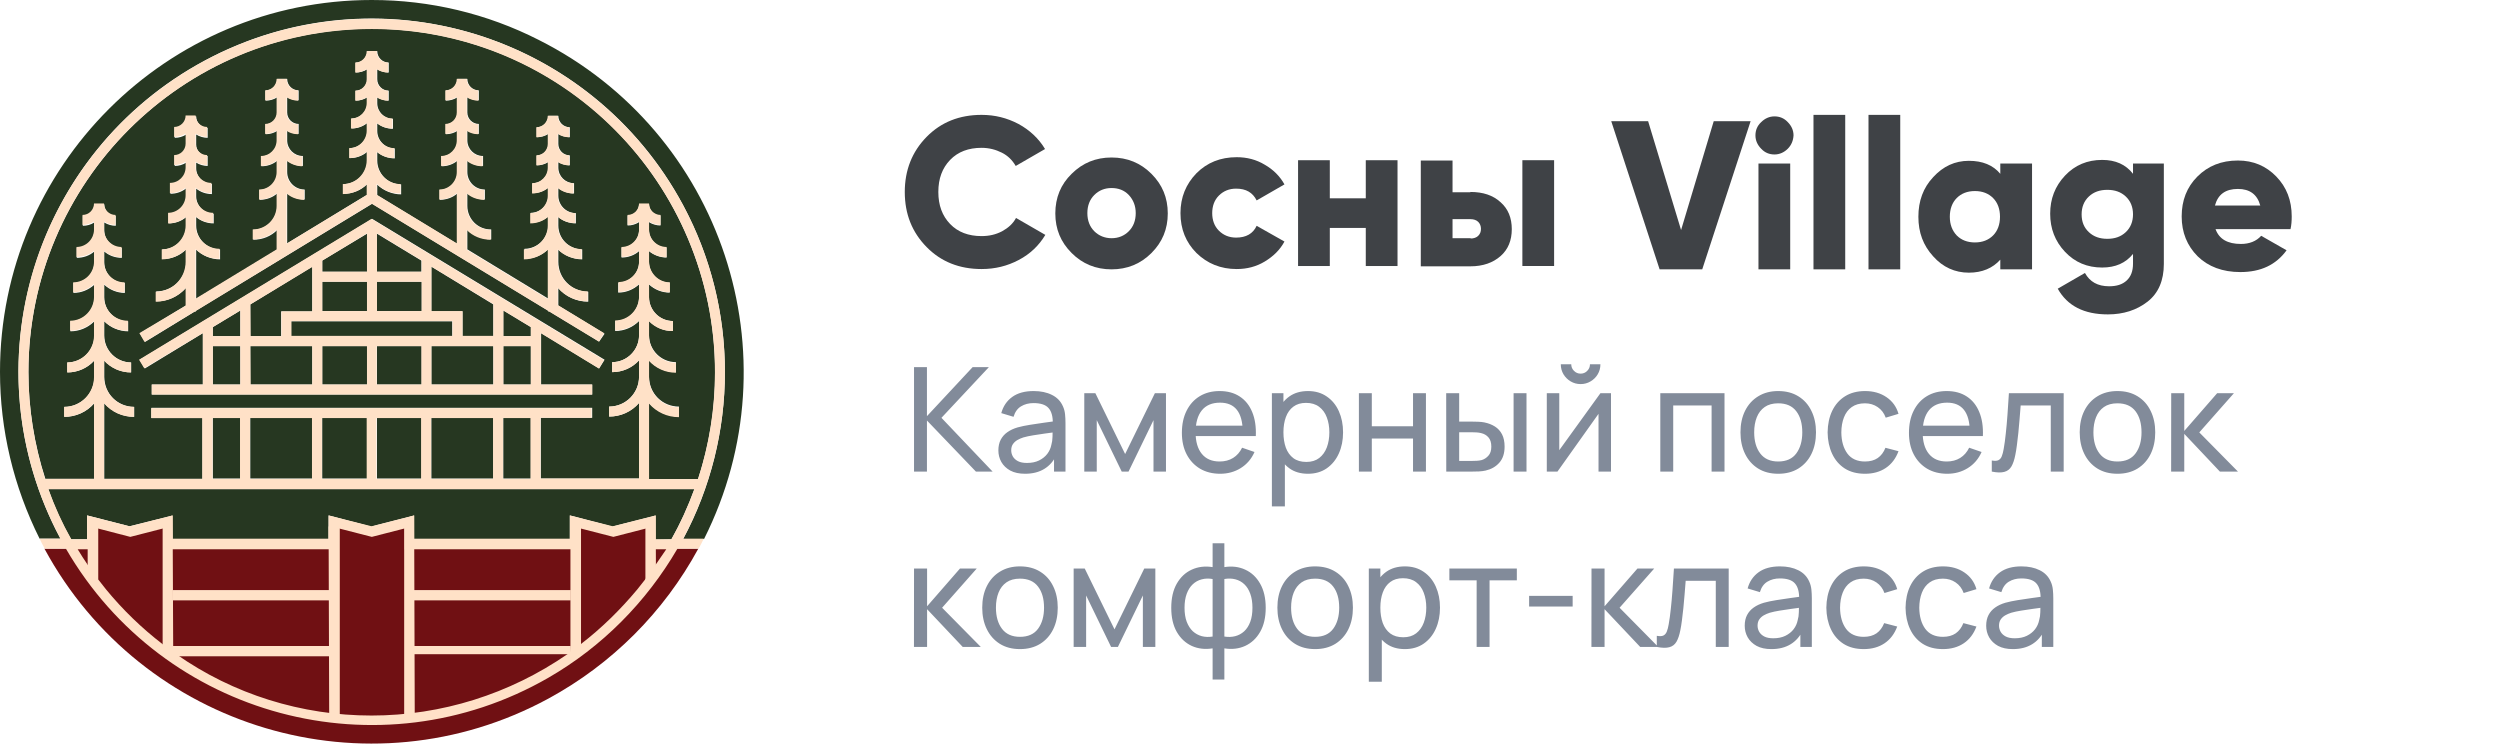
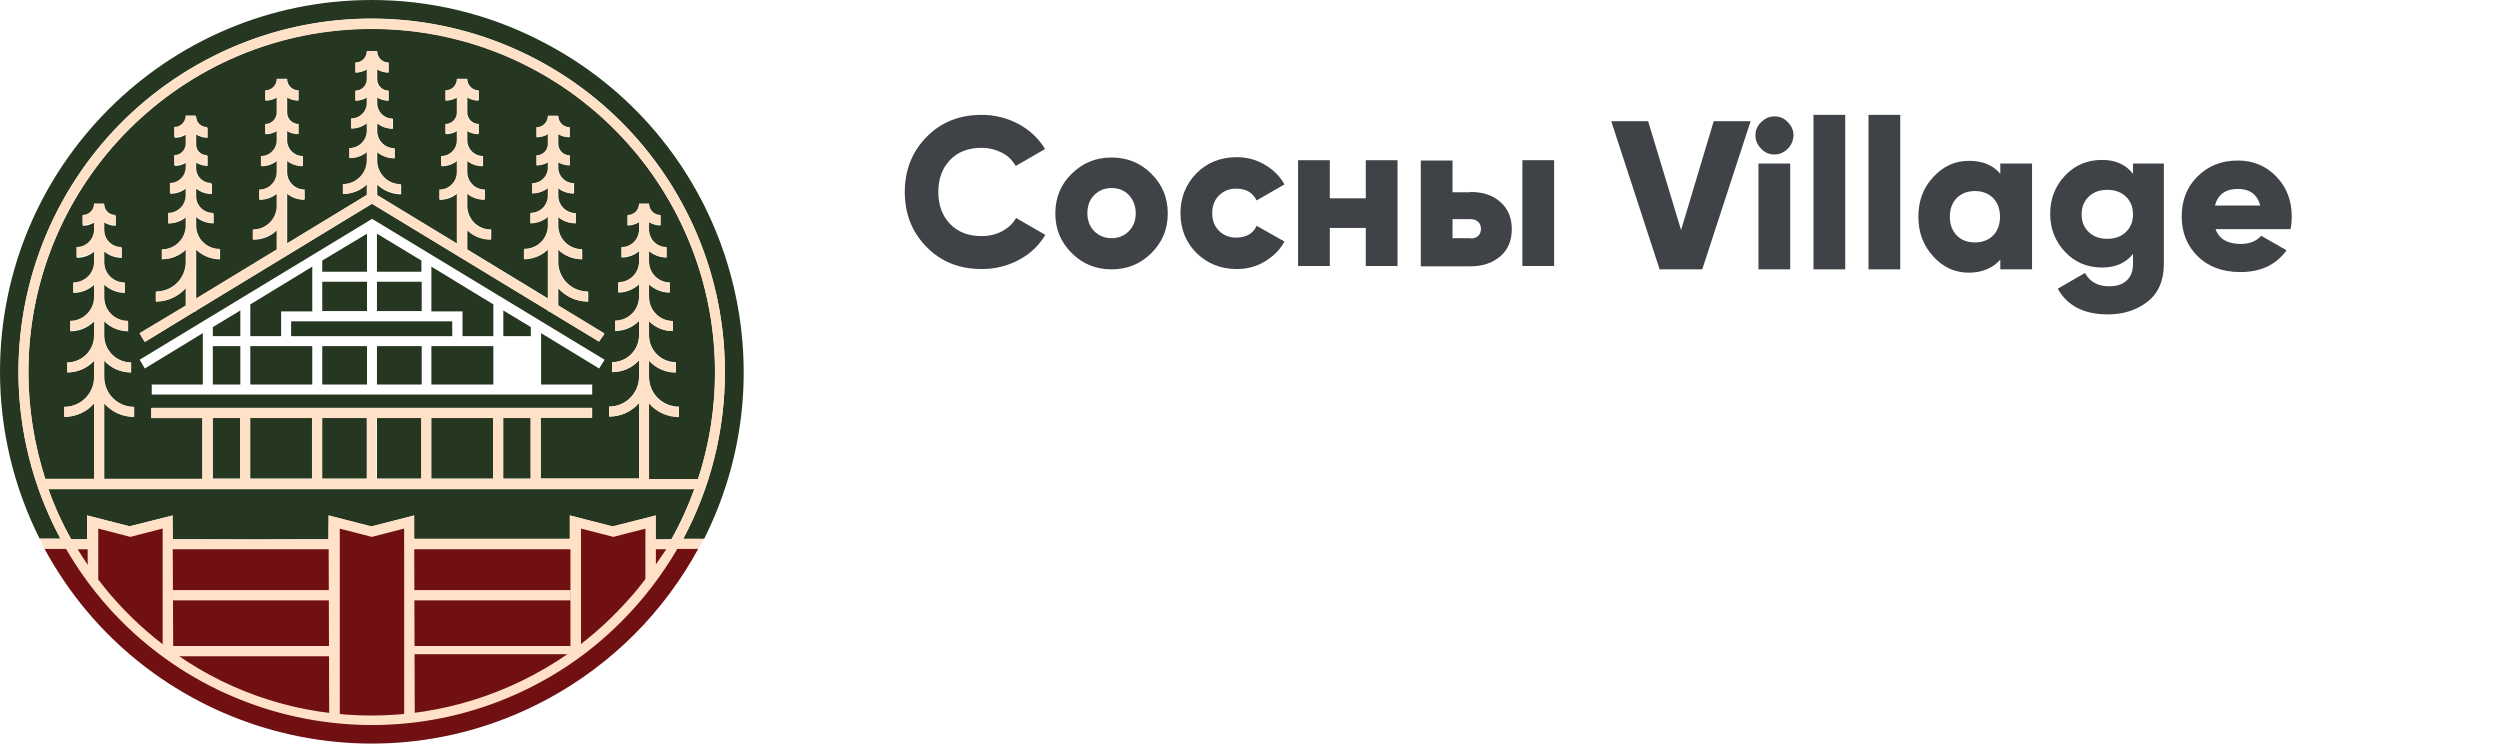
<svg xmlns="http://www.w3.org/2000/svg" width="827" height="246" viewBox="0 0 827 246" fill="none">
  <path d="M142.7 114.5V127.2H163.2V114.5H153H142.7Z" fill="#263721" />
  <path d="M139.5 114.5H124.7V127.2H139.5V114.5Z" fill="#263721" />
  <path d="M139.5 138.2H124.7V158.3H139.5V138.2Z" fill="#263721" />
  <path d="M23.5 178.4H28.8V170.5L42.8 174.1L56.9 170.6L57 178.4H68.6L83.9 178.5L96.9 178.4H108.7V170.5L122.7 174.2L136.8 170.6V178.5L148.5 178.4H162.9H176.8H188.5V170.5L202.5 174.2L216.7 170.6V178.5L222.1 178.4C225.1 173.1 227.6 167.6 229.7 161.8H16C18 167.6 20.5 173.1 23.5 178.4Z" fill="#263721" />
  <path d="M175.6 108.2L166.5 102.7V111.2H175.6V108.2Z" fill="#263721" />
  <path d="M153 111.2H163.2V100.7L142.7 88.2V103H153V111.2Z" fill="#263721" />
  <path d="M121.4 114.5H106.6V127.2H121.4V114.5Z" fill="#263721" />
-   <path d="M175.6 114.5H166.5V127.2H175.6V114.5Z" fill="#263721" />
+   <path d="M175.6 114.5H166.5V127.2V114.5Z" fill="#263721" />
  <path d="M175.6 138.2H166.5V158.3H175.6V138.2Z" fill="#263721" />
  <path d="M121.4 93.2H106.6V102.9H121.4V93.2Z" fill="#263721" />
  <path d="M79.5 138.2H70.4V158.3H79.5V138.2Z" fill="#263721" />
  <path d="M103.3 138.2H82.8V158.3H103.3V138.2Z" fill="#263721" />
  <path d="M139.5 93.2H124.7V102.9H139.5V93.2Z" fill="#263721" />
  <path d="M121.4 138.2H106.6V158.3H121.4V138.2Z" fill="#263721" />
  <path d="M82.8 114.5V127.2H103.3V114.5H93H82.8Z" fill="#263721" />
  <path d="M139.4 86.2L124.7 77.3V89.9H139.4V86.2Z" fill="#263721" />
  <path d="M79.5 114.5H70.4V127.2H79.5V114.5Z" fill="#263721" />
  <path d="M149.6 106.3H96.3V111.2H149.6V106.3Z" fill="#263721" />
  <path d="M123 9.5C60.3 9.5 9.5 60.3 9.4 123C9.4 135 11.3 146.9 15 158.4H31.2V133.4C28.7 136.3 25.1 137.9 21.3 137.9V134.6C26.8 134.6 31.2 130.1 31.2 124.7V119.3C28.9 121.8 25.7 123.2 22.3 123.2V119.9C27.2 119.9 31.2 115.9 31.2 111V106.3C29.1 108.4 26.3 109.6 23.3 109.6V106.3C27.6 106.3 31.2 102.8 31.2 98.4V94.2C29.3 95.9 26.9 96.9 24.3 96.9V93.6C28.1 93.6 31.2 90.5 31.2 86.8V83.2C29.6 84.6 27.5 85.3 25.4 85.3V82C28.6 82 31.2 79.4 31.2 76.2V73.6C30.1 74.3 28.8 74.7 27.4 74.7V71.4C29.5 71.4 31.2 69.7 31.2 67.6H34.5C34.5 69.7 36.2 71.4 38.3 71.4V74.7C37 74.7 35.6 74.3 34.5 73.6V76.2C34.5 79.4 37.1 82 40.3 82V85.3C38.2 85.3 36.1 84.6 34.5 83.2V86.8C34.5 90.6 37.6 93.6 41.3 93.6V96.9C38.8 96.9 36.3 95.9 34.5 94.2V98.4C34.5 102.7 38 106.3 42.4 106.3V109.6C39.5 109.6 36.6 108.4 34.5 106.3V111C34.5 115.9 38.5 119.9 43.4 119.9V123.2C40 123.2 36.8 121.8 34.5 119.3V124.7C34.5 130.2 38.9 134.6 44.4 134.6V137.9C40.6 137.9 37 136.3 34.5 133.4V158.4H67V138.3H50.1V134.9H195.9V138.2H178.9V158.3H211.4V133.3C208.9 136.2 205.3 137.8 201.5 137.8V134.5C207 134.5 211.4 130 211.4 124.6V119.2C209.1 121.7 205.9 123.1 202.5 123.1V119.8C207.4 119.8 211.4 115.8 211.4 110.9V106.2C209.3 108.3 206.5 109.5 203.5 109.5V106.2C207.8 106.2 211.4 102.7 211.4 98.3V94.1C209.5 95.8 207.1 96.8 204.5 96.8V93.5C208.3 93.5 211.4 90.4 211.4 86.7V83.1C209.8 84.5 207.7 85.2 205.6 85.2V81.9C208.8 81.9 211.4 79.3 211.4 76.1V73.5C210.3 74.2 209 74.6 207.6 74.6V71.3C209.7 71.3 211.4 69.6 211.4 67.5H214.7C214.7 69.6 216.4 71.3 218.5 71.3V74.6C217.2 74.6 215.8 74.2 214.7 73.5V76.1C214.7 79.3 217.3 81.9 220.5 81.9V85.2C218.4 85.2 216.3 84.4 214.7 83.1V86.7C214.7 90.5 217.8 93.5 221.5 93.5V96.8C219 96.8 216.5 95.8 214.7 94.1V98.3C214.7 102.6 218.2 106.2 222.6 106.2V109.5C219.6 109.5 216.8 108.3 214.7 106.2V110.9C214.7 115.8 218.7 119.8 223.6 119.8V123.1C220.2 123.1 217 121.7 214.7 119.2V124.6C214.7 130.1 219.1 134.5 224.6 134.5V137.8C220.8 137.8 217.2 136.1 214.7 133.3V158.5H230.9C250.4 98.9 217.9 34.6 158.3 15.1C146.9 11.4 135 9.5 123 9.5ZM198.2 121.9L179 110.2V127.2H195.9V130.5H50.2V127.2H67.1V110.2L47.9 121.9L46.2 119L123.1 72.4L200 119L198.2 121.9ZM198.2 113L181.7 103H181.4V102.8L123.1 67.4L64.8 102.8V103H64.5L48 113.1L46.3 110.3L61.6 101V95.2C59.1 98 55.5 99.7 51.7 99.7V96.4C57.2 96.4 61.6 92 61.6 86.5V82.5C59.5 84.6 56.7 85.7 53.7 85.7V82.5C58 82.5 61.6 79 61.6 74.6V71.8C60 73.2 57.9 73.9 55.8 73.9V70.6C59 70.6 61.6 68 61.6 64.8V62.3C60.1 63.5 58.3 64.1 56.4 64.1V60.8C59.3 60.8 61.6 58.5 61.6 55.6V53.8C60.5 54.5 59.2 54.9 57.8 54.9V51.6C59.9 51.6 61.6 49.9 61.6 47.8V44.5C60.5 45.2 59.2 45.6 57.8 45.6V42.3C59.9 42.3 61.6 40.6 61.6 38.5H64.9C64.9 40.6 66.6 42.3 68.7 42.3V45.6C67.4 45.6 66 45.2 64.9 44.5V47.8C64.9 49.9 66.6 51.6 68.7 51.6V54.9C67.4 54.9 66 54.5 64.9 53.8V55.6C64.9 58.5 67.2 60.8 70.1 60.8V64.2C68.2 64.2 66.4 63.6 64.9 62.4V64.9C64.9 68.1 67.5 70.7 70.7 70.7V73.9C68.6 73.9 66.5 73.2 64.9 71.8V74.6C64.9 78.9 68.4 82.5 72.8 82.5V85.8C69.9 85.8 67 84.6 64.9 82.6V98.9L91.7 82.6V76.1C89.6 78.2 86.8 79.3 83.8 79.3V76C88.1 76 91.7 72.5 91.7 68.1V64C90.1 65.4 88 66.1 85.9 66.1V62.8C89.1 62.8 91.7 60.2 91.7 57V53.2C90.2 54.4 88.4 55 86.5 55V51.7C89.4 51.7 91.7 49.4 91.7 46.5V43.3C90.6 44 89.3 44.4 87.9 44.4V41.1C90 41.1 91.7 39.4 91.7 37.3V32.2C90.6 32.9 89.3 33.3 87.9 33.3V29.9C90 29.9 91.7 28.2 91.7 26.1H95C95 28.2 96.7 29.9 98.8 29.9V33.2C97.5 33.2 96.1 32.8 95 32.1V37.2C95 39.3 96.7 41 98.8 41V44.3C97.5 44.3 96.1 43.9 95 43.2V46.4C95 49.3 97.3 51.6 100.2 51.6V54.9C98.3 54.9 96.5 54.3 95 53.1V56.9C95 60.1 97.6 62.7 100.8 62.7V66C98.7 66 96.6 65.3 95 63.9V80.5L121.5 64.4V60.9C119.4 63 116.6 64.1 113.6 64.1V60.9C117.9 60.9 121.5 57.4 121.5 53V50.2C119.9 51.6 117.8 52.3 115.7 52.3V49C118.9 49 121.5 46.4 121.5 43.2V40.7C120 41.9 118.2 42.5 116.3 42.5V39.2C119.2 39.2 121.5 36.9 121.5 34.1V32.2C120.4 32.9 119.1 33.3 117.7 33.3V30C119.8 30 121.5 28.3 121.5 26.2V22.9C120.4 23.6 119.1 24 117.7 24V20.7C119.8 20.7 121.5 19 121.5 16.9H124.8C124.8 19 126.5 20.7 128.6 20.7V24C127.3 24 125.9 23.6 124.8 22.9V26.2C124.8 28.3 126.5 30 128.6 30V33.3C127.3 33.3 125.9 32.9 124.8 32.2V34.1C124.8 37 127.1 39.3 130 39.3V42.6C128.1 42.6 126.3 42 124.8 40.8V43.3C124.8 46.5 127.4 49.1 130.6 49.1V52.4C128.5 52.4 126.4 51.7 124.8 50.3V53.1C124.8 57.4 128.3 61 132.7 61V64.3C129.8 64.3 126.9 63.1 124.8 61.1V64.6L151.3 80.7V64C149.7 65.4 147.6 66.1 145.5 66.1V62.8C148.7 62.8 151.3 60.2 151.3 57V53.2C149.8 54.4 148 55 146.1 55V51.7C149 51.7 151.3 49.4 151.3 46.5V43.3C150.2 44 148.9 44.4 147.5 44.4V41.1C149.6 41.1 151.3 39.4 151.3 37.3V32.2C150.2 32.9 148.9 33.3 147.5 33.3V29.9C149.6 29.9 151.3 28.2 151.3 26.1H154.6C154.6 28.2 156.3 29.9 158.4 29.9V33.2C157.1 33.2 155.7 32.8 154.6 32.1V37.2C154.6 39.3 156.3 41 158.4 41V44.3C157.1 44.3 155.7 43.9 154.6 43.2V46.4C154.6 49.3 156.9 51.6 159.8 51.6V54.9C157.9 54.9 156.1 54.3 154.6 53.1V56.9C154.6 60.1 157.2 62.7 160.4 62.7V66C158.3 66 156.2 65.3 154.6 63.9V68.1C154.6 72.4 158.1 76 162.5 75.9V79.2C159.6 79.2 156.7 78 154.6 76V82.5L181.4 98.8V82.4C179.3 84.5 176.5 85.6 173.5 85.6V82.3C177.8 82.3 181.4 78.8 181.4 74.4V71.6C179.8 73 177.7 73.7 175.6 73.7V70.4C178.8 70.4 181.4 67.8 181.4 64.6V62.1C179.9 63.3 178.1 63.9 176.2 63.9V60.6C179.1 60.6 181.4 58.3 181.4 55.4V53.6C180.3 54.3 179 54.7 177.6 54.7V51.4C179.7 51.4 181.4 49.7 181.4 47.6V44.3C180.3 45 179 45.4 177.6 45.4V42.1C179.7 42.1 181.4 40.4 181.4 38.3H184.7C184.7 40.4 186.4 42.1 188.5 42.1V45.4C187.2 45.4 185.8 45 184.7 44.3V47.6C184.7 49.7 186.4 51.4 188.5 51.4V54.7C187.2 54.7 185.8 54.3 184.7 53.6V55.4C184.7 58.3 187 60.6 189.9 60.6V64C188 64 186.2 63.4 184.7 62.2V64.7C184.7 67.9 187.3 70.5 190.5 70.5V73.9C188.4 73.9 186.3 73.2 184.7 71.8V74.6C184.7 78.9 188.2 82.5 192.6 82.5V85.8C189.7 85.8 186.8 84.6 184.7 82.6V86.6C184.7 92.1 189.1 96.5 194.6 96.5V99.8C190.8 99.8 187.2 98.2 184.7 95.3V101.1L200 110.4L198.2 113Z" fill="#263721" />
  <path d="M163.2 138.2H142.7V158.3H163.2V138.2Z" fill="#263721" />
  <path d="M70.4 111.2H79.5V102.7L70.4 108.2V111.2Z" fill="#263721" />
  <path d="M123 0C55.1 0 0 55.1 0 123C0 142.2 4.5 161 13.1 178.2H20C-10.5 121.3 10.9 50.5 67.8 20C124.7 -10.5 195.5 11 226 67.9C235.1 84.9 239.8 103.8 239.8 123.1C239.8 142.4 235.1 161.3 226 178.3H232.9C263.4 117.6 238.9 43.7 178.2 13.2C161.1 4.5 142.2 0 123 0Z" fill="#263721" />
  <path d="M93 103H103.3V88.2L82.8 100.7V111.2H93V103Z" fill="#263721" />
  <path d="M224.1 181.5L215.2 179.5L214 173.7L203.1 175.8L191.3 173.6L190.8 181.5L134.8 181.6L134.3 174.4L111.1 174.1V181.3L56 179.9L55.5 173.3L44.5 175.5L31.4 174L32.4 181.6L21.8 181.5H14.7C47 241.2 121.7 263.5 181.4 231.1C202.4 219.7 219.6 202.5 231 181.5H224.1Z" fill="#701013" />
  <path d="M121.4 77.3L106.6 86.2V89.9H121.4V77.3Z" fill="#263721" />
  <path d="M46.1 110.2L47.8 113.1L64.3 103.1H64.7V102.9L123 67.4L181.3 102.8V103H181.6L198.1 113L199.8 110.2L184.5 100.9V95.2C187 98.1 190.6 99.7 194.4 99.7V96.4C188.9 96.4 184.5 92 184.5 86.5V82.5C186.6 84.6 189.4 85.7 192.4 85.7V82.4C188.1 82.4 184.5 78.9 184.5 74.5V71.7C186.1 73.1 188.2 73.8 190.3 73.8V70.5C187.1 70.5 184.5 67.9 184.5 64.7V62.2C186 63.4 187.8 64 189.7 64V60.6C186.8 60.6 184.5 58.3 184.5 55.4V53.6C185.6 54.3 186.9 54.7 188.3 54.7V51.4C186.2 51.4 184.5 49.7 184.5 47.6V44.3C185.6 45 186.9 45.4 188.3 45.4V42.1C186.2 42.1 184.5 40.4 184.5 38.3H181.2C181.2 40.4 179.5 42.1 177.4 42.1V45.4C178.7 45.4 180.1 45 181.2 44.3V47.6C181.2 49.7 179.5 51.4 177.4 51.4V54.7C178.7 54.7 180.1 54.3 181.2 53.6V55.4C181.2 58.3 178.9 60.6 176 60.6V64C177.9 64 179.7 63.4 181.2 62.2V64.7C181.2 67.9 178.6 70.5 175.4 70.5V73.9C177.5 73.9 179.6 73.2 181.2 71.8V74.6C181.2 78.9 177.7 82.5 173.3 82.5V85.8C176.3 85.8 179.1 84.6 181.2 82.6V98.9L154.4 82.6V76.1C156.5 78.2 159.3 79.3 162.3 79.3V76C158 76 154.4 72.5 154.4 68.1V64C156 65.4 158.1 66.1 160.2 66.1V62.8C157 62.8 154.4 60.2 154.4 57V53.2C155.9 54.4 157.7 55 159.6 55V51.7C156.7 51.7 154.4 49.4 154.4 46.5V43.3C155.5 44 156.8 44.4 158.2 44.4V41.1C156.1 41.1 154.4 39.4 154.4 37.3V32.2C155.5 32.9 156.8 33.3 158.2 33.3V29.9C156.1 29.9 154.4 28.2 154.4 26.1H151.1C151.1 28.2 149.4 29.9 147.3 29.9V33.2C148.6 33.2 150 32.8 151.1 32.1V37.2C151.1 39.3 149.4 41 147.3 41V44.3C148.6 44.3 149.9 43.9 151.1 43.2V46.4C151.1 49.3 148.8 51.6 145.9 51.6V54.9C147.8 54.9 149.6 54.3 151.1 53.1V56.9C151.1 60.1 148.5 62.7 145.3 62.7V66C147.4 66 149.5 65.3 151.1 63.9V80.5L124.6 64.4V60.8C126.7 62.9 129.5 64.1 132.5 64V60.9C128.2 60.9 124.6 57.4 124.6 53V50.2C126.2 51.6 128.3 52.3 130.4 52.3V49C127.2 49 124.6 46.4 124.6 43.2V40.7C126.1 41.9 127.9 42.5 129.8 42.5V39.2C126.9 39.2 124.6 36.9 124.6 34V32.2C125.7 32.9 127 33.3 128.4 33.3V30C126.3 30 124.6 28.3 124.6 26.2V22.9C125.7 23.6 127 24 128.4 24V20.7C126.3 20.7 124.6 19 124.6 16.9H121.3C121.3 19 119.6 20.7 117.5 20.7V24C118.8 24 120.2 23.6 121.3 22.9V26.2C121.3 28.3 119.6 30 117.5 30V33.3C118.8 33.3 120.2 32.9 121.3 32.2V34C121.3 36.9 119 39.2 116.1 39.2V42.5C118 42.5 119.8 41.9 121.3 40.7V43.2C121.3 46.4 118.7 49 115.5 49V52.3C117.6 52.3 119.7 51.6 121.3 50.2V53C121.3 57.3 117.8 60.9 113.4 60.9V64.2C116.4 64.2 119.2 63 121.3 61V64.5L94.8 80.6V64C96.4 65.4 98.5 66.1 100.6 66.1V62.8C97.4 62.8 94.8 60.2 94.8 57V53.2C96.3 54.3 98.1 55 100 55V51.7C97.1 51.7 94.8 49.4 94.8 46.5V43.3C95.9 44 97.2 44.4 98.6 44.4V41.1C96.5 41.1 94.8 39.4 94.8 37.3V32.2C95.9 32.9 97.2 33.3 98.6 33.3V29.9C96.5 29.9 94.8 28.2 94.8 26.1H91.5C91.5 28.2 89.8 29.9 87.7 29.9V33.2C89 33.2 90.4 32.8 91.5 32.1V37.2C91.5 39.3 89.8 41 87.7 41V44.3C89 44.3 90.4 43.9 91.5 43.2V46.4C91.5 49.3 89.2 51.6 86.3 51.6V54.9C88.2 54.9 90 54.3 91.5 53.1V56.9C91.5 60.1 88.9 62.7 85.7 62.7V66C87.8 66 89.9 65.3 91.5 63.9V68.1C91.5 72.4 88 75.9 83.6 75.9V79.2C86.5 79.2 89.4 78 91.5 76V82.5L64.7 98.8V82.4C66.8 84.5 69.6 85.7 72.6 85.6V82.3C68.3 82.3 64.7 78.8 64.7 74.4V71.6C66.3 73 68.4 73.7 70.5 73.7V70.4C67.3 70.4 64.7 67.8 64.7 64.6V62.1C66.2 63.3 68 63.9 69.9 63.9V60.5C67 60.5 64.7 58.2 64.7 55.3V53.5C65.8 54.2 67.1 54.6 68.5 54.6V51.3C66.4 51.3 64.7 49.6 64.7 47.5V44.2C65.8 44.9 67.1 45.3 68.5 45.3V42C66.4 42 64.7 40.3 64.7 38.2H61.4C61.4 40.3 59.7 42 57.6 42V45.3C58.9 45.3 60.3 44.9 61.4 44.2V47.5C61.4 49.6 59.7 51.3 57.6 51.3V54.6C58.9 54.6 60.3 54.2 61.4 53.5V55.3C61.4 58.2 59.1 60.5 56.2 60.5V63.9C58.1 63.9 59.9 63.3 61.4 62.1V64.6C61.4 67.8 58.8 70.4 55.6 70.4V73.9C57.7 73.9 59.8 73.2 61.4 71.8V74.6C61.4 78.9 57.9 82.5 53.5 82.5V85.8C56.5 85.8 59.3 84.6 61.4 82.6V86.6C61.4 92.1 57 96.5 51.5 96.5V99.8C55.3 99.8 58.9 98.2 61.4 95.3V101.1L46.1 110.2Z" fill="#FFE1C7" />
-   <path d="M67.1 110.2V127.2H50.2V130.5H195.9V127.2H178.9V110.2L198.1 121.9L199.8 119.1L122.9 72.4L46 119L47.7 121.8L67.1 110.2ZM121.4 127.2H106.6V114.5H121.4V127.2ZM139.4 127.2H124.6V114.5H139.4V127.2ZM163.2 127.2H142.7V114.5H163.2V127.2ZM166.5 102.7L175.6 108.2V111.2H166.5V102.7ZM166.5 114.5H175.6V127.2H166.5V114.5ZM142.7 88.2L163.2 100.6V111.1H153V102.9H142.7V88.2ZM124.7 77.2L139.5 86.2V89.9H124.7V77.2ZM124.7 93.2H139.5V102.9H124.7V93.2ZM149.7 106.2V111.1H96.4V106.2H149.7ZM106.6 86.2L121.4 77.2V89.9H106.6V86.2ZM106.6 93.2H121.4V102.9H106.6V93.2ZM82.8 100.7L103.3 88.3V103H93.1V111.2H82.9L82.8 100.7ZM82.8 114.5H103.3V127.2H82.9L82.8 114.5ZM70.4 108.2L79.5 102.7V111.2H70.4V108.2ZM70.4 114.5H79.5V127.2H70.4V114.5Z" fill="#FFE1C7" />
  <path d="M239.8 123.1C239.8 58.6 187.5 6.2 123 6.2C58.5 6.2 6.1 58.5 6.1 123C6.1 142.3 10.9 161.2 20 178.2H13.1C13.6 179.3 14.2 180.4 14.8 181.5H21.8C54.1 237.3 125.5 256.4 181.4 224.2C199.1 214 213.8 199.2 224.1 181.5H231.1C231.7 180.4 232.3 179.3 232.8 178.2H226C235 161.3 239.8 142.4 239.8 123.1ZM9.4 123.1C9.4 60.4 60.2 9.6 123 9.6C185.7 9.6 236.5 60.4 236.5 123.2C236.5 135.2 234.6 147.1 230.9 158.5H214.7V133.5C217.2 136.4 220.8 138 224.6 138V134.7C219.1 134.7 214.7 130.3 214.7 124.8V119.4C217 121.9 220.2 123.3 223.6 123.3V120C218.7 120 214.7 116 214.7 111.1V106.3C216.8 108.4 219.6 109.6 222.6 109.5V106.2C218.3 106.2 214.7 102.7 214.7 98.3V94C216.6 95.7 219 96.7 221.6 96.7V93.4C217.8 93.4 214.8 90.3 214.7 86.6V83C216.3 84.4 218.4 85.1 220.5 85.1V81.7C217.3 81.7 214.7 79.1 214.7 75.9V73.3C215.8 74 217.1 74.4 218.5 74.4V71.1C216.4 71.1 214.7 69.4 214.7 67.3H211.4C211.4 69.4 209.7 71.1 207.6 71.1V74.4C208.9 74.4 210.2 74 211.4 73.3V75.9C211.4 79.1 208.8 81.7 205.6 81.7V85C207.7 85 209.8 84.3 211.4 82.9V86.5C211.4 90.3 208.3 93.3 204.6 93.3V96.6C207.1 96.6 209.6 95.6 211.4 93.9V98.1C211.4 102.4 207.9 106 203.5 106V109.3C206.4 109.3 209.3 108.1 211.4 106.1V110.9C211.4 115.8 207.4 119.8 202.5 119.8V123.1C205.9 123.1 209.1 121.7 211.4 119.2V124.6C211.4 130.1 207 134.5 201.5 134.5V137.8C205.3 137.8 208.9 136.2 211.4 133.3V158.3H178.8V138.2H195.7V135H50V138.3H66.9V158.4H34.4V133.4C36.9 136.3 40.5 137.9 44.3 137.9V134.6C38.8 134.6 34.4 130.2 34.4 124.7V119.3C36.7 121.8 39.9 123.2 43.3 123.2V119.9C38.4 119.9 34.4 115.9 34.4 111V106.2C36.5 108.3 39.3 109.5 42.3 109.4V106.1C37.9 106.1 34.4 102.6 34.4 98.2V94C36.3 95.7 38.7 96.7 41.2 96.7V93.4C37.4 93.4 34.4 90.3 34.4 86.6V83C36 84.4 38.1 85.1 40.2 85.1V81.7C37 81.7 34.4 79.1 34.4 75.9V73.3C35.5 74 36.8 74.4 38.2 74.4V71.1C36.1 71.1 34.4 69.4 34.4 67.3H31.1C31.1 69.4 29.4 71.1 27.3 71.1V74.4C28.6 74.4 30 74 31.1 73.3V75.9C31.1 79.1 28.5 81.7 25.3 81.7V85C27.4 85 29.5 84.3 31.1 83V86.6C31.1 90.4 28 93.4 24.2 93.4V96.7C26.7 96.7 29.2 95.7 31.1 94V98.2C31.1 102.5 27.6 106.1 23.2 106.1V109.4C26.2 109.4 29 108.2 31.1 106.2V111C31.1 115.9 27.1 119.9 22.2 119.9V123.2C25.6 123.2 28.8 121.8 31.1 119.3V124.7C31.1 130.2 26.7 134.6 21.2 134.6V137.9C25 137.9 28.6 136.3 31.1 133.4V158.4H14.9C11.3 147 9.4 135.1 9.4 123.1ZM175.5 138.3V158.4H166.4V138.3H175.5ZM163.1 138.3V158.4H142.6V138.3H163.1ZM139.3 138.3V158.4H124.5V138.3H139.3ZM121.3 138.3V158.4H106.5V138.3H121.3ZM103.2 138.3V158.4H82.7V138.3H103.2ZM79.4 138.3V158.4H70.3V138.3H79.4ZM213.4 191.7L210.8 195C205.2 201.7 199 207.8 192.1 213.1C191.9 213.5 187.7 216.4 187.7 216.4C168.6 229.6 146 236.7 122.9 236.7C99.8 236.7 77.2 229.7 58.3 216.4L53.8 213.1C53.5 213 54 213.3 53.8 213.1C46.9 207.8 40.6 201.7 35.1 195L32.5 191.7C30.1 188.5 27.8 185.2 25.7 181.7H32.3V174.8L43.1 177.6L54 174.8V181.7H112.1V174.8L123 177.6L133.9 174.8V181.7H192V174.8L202.9 177.6L213.8 174.8V181.7H220.4C218.1 185.1 215.8 188.4 213.4 191.7ZM222.1 178.4H216.9V170.5L202.7 174.1L188.5 170.5V178.4H137V170.5L122.9 174.1L108.7 170.5V178.4H57.1V170.5L42.9 174.1L28.8 170.5V178.4H23.6C20.6 173.1 18.1 167.6 16 161.8H229.7C227.6 167.5 225.1 173.1 222.1 178.4Z" fill="#FFE1C7" />
  <path d="M53.8 171.9L57.1 170.5L57.3 216.3H53.8V171.9Z" fill="#FFE1C7" />
  <path d="M32.5 171.4H29V191.7H32.5V171.4Z" fill="#FFE1C7" />
  <path d="M213.5 171.9L216.9 170.5L217 192.2H213.5V171.9Z" fill="#FFE1C7" />
  <path d="M188.7 171.2L192.2 171.5V216.3H188.7V171.2Z" fill="#FFE1C7" />
  <path d="M133.7 171.6L137 170.5L137.2 237.9H133.7V171.6Z" fill="#FFE1C7" />
  <path d="M108.7 174.2L112.4 171.6V237.9H108.9L108.7 174.2Z" fill="#FFE1C7" />
  <path d="M110.6 195.2H57.2V198.6H110.6V195.2Z" fill="#FFE1C7" />
-   <path d="M108.9 178.2H57V181.6H108.9V178.2Z" fill="#FFE1C7" />
  <path d="M110.6 213.7H57.2V217.1H110.6V213.7Z" fill="#FFE1C7" />
  <path d="M188.8 195.2H136V198.6H188.8V195.2Z" fill="#FFE1C7" />
  <path d="M188.9 178.2H136.9V181.6H188.9V178.2Z" fill="#FFE1C7" />
  <path d="M188.8 213.7H136L136.1 216.4H188.9L188.8 213.7Z" fill="#FFE1C7" />
  <path d="M324.7 89C317.4 89 311.3 86.6 306.5 81.7C301.7 76.8 299.3 70.8 299.3 63.5C299.3 56.3 301.7 50.2 306.5 45.3C311.3 40.4 317.4 38 324.7 38C329.1 38 333.1 39 336.9 41C340.6 43 343.6 45.8 345.7 49.3L336 54.9C334.9 53 333.4 51.5 331.4 50.5C329.4 49.5 327.2 48.9 324.7 48.9C320.4 48.9 316.9 50.2 314.3 52.9C311.7 55.6 310.4 59.1 310.4 63.5C310.4 67.9 311.7 71.4 314.3 74.1C316.9 76.8 320.4 78.1 324.7 78.1C327.2 78.1 329.4 77.6 331.5 76.5C333.5 75.4 335.1 74 336.1 72.1L345.8 77.7C343.7 81.2 340.8 84 337 86C333.2 88 329.2 89 324.7 89Z" fill="#3F4246" />
  <path d="M380.9 83.7C377.3 87.3 372.9 89.1 367.7 89.1C362.5 89.1 358.1 87.3 354.5 83.7C350.9 80.1 349.1 75.8 349.1 70.6C349.1 65.4 350.9 61 354.5 57.5C358.1 53.9 362.5 52.1 367.7 52.1C372.9 52.1 377.3 53.9 380.9 57.5C384.5 61.1 386.3 65.4 386.3 70.6C386.3 75.8 384.5 80.1 380.9 83.7ZM362 76.5C363.5 78 365.5 78.8 367.7 78.8C370 78.8 371.9 78 373.4 76.5C374.9 75 375.7 73 375.7 70.5C375.7 68.1 374.9 66.1 373.4 64.5C371.9 62.9 369.9 62.2 367.7 62.2C365.4 62.2 363.5 63 362 64.5C360.5 66 359.7 68 359.7 70.5C359.7 73 360.5 75 362 76.5Z" fill="#3F4246" />
  <path d="M409.1 89C403.8 89 399.4 87.2 395.8 83.7C392.3 80.2 390.5 75.8 390.5 70.5C390.5 65.3 392.3 60.9 395.8 57.3C399.3 53.8 403.7 52 409.1 52C412.5 52 415.6 52.8 418.4 54.5C421.2 56.1 423.4 58.3 424.9 61L415.7 66.3C414.4 63.7 412.2 62.4 408.9 62.4C406.6 62.4 404.7 63.2 403.2 64.7C401.7 66.2 401 68.2 401 70.5C401 72.8 401.7 74.8 403.2 76.3C404.7 77.8 406.6 78.6 408.9 78.6C412.2 78.6 414.5 77.3 415.7 74.7L424.9 79.9C423.4 82.7 421.2 84.8 418.4 86.5C415.6 88.2 412.5 89 409.1 89Z" fill="#3F4246" />
  <path d="M451.8 53H462.3V88H451.8V75.4H439.9V88H429.4V53H439.9V65.6H451.8V53Z" fill="#3F4246" />
  <path d="M486.4 63.5C490.6 63.5 493.9 64.6 496.4 66.9C498.9 69.1 500.1 72.1 500.1 75.8C500.1 79.5 498.9 82.5 496.4 84.7C493.9 86.9 490.6 88.1 486.4 88.1H470V53.1H480.5V63.6H486.4V63.5ZM486.5 78.9C487.5 78.9 488.4 78.6 489 78C489.6 77.4 489.9 76.7 489.9 75.7C489.9 74.8 489.6 74 489 73.4C488.4 72.8 487.5 72.5 486.5 72.5H480.5V78.8H486.5V78.9ZM503.6 53H514.1V88H503.6V53Z" fill="#3F4246" />
  <path d="M549 89.1L533 40.1H545.2L556.1 76.1L566.9 40.1H579.1L563.1 89.1H549Z" fill="#3F4246" />
  <path d="M591.4 49.2C590.2 50.4 588.7 51.1 587 51.1C585.3 51.1 583.8 50.5 582.6 49.2C581.4 48 580.7 46.5 580.7 44.8C580.7 43.1 581.3 41.6 582.6 40.4C583.8 39.2 585.3 38.5 587 38.5C588.7 38.5 590.2 39.1 591.4 40.4C592.6 41.6 593.3 43.1 593.3 44.8C593.2 46.5 592.6 48 591.4 49.2ZM581.7 89.1V54.1H592.2V89.1H581.7Z" fill="#3F4246" />
  <path d="M599.9 89.1V38H610.4V89.1H599.9Z" fill="#3F4246" />
  <path d="M618.1 89.1V38H628.6V89.1H618.1Z" fill="#3F4246" />
  <path d="M661.7 54.1H672.2V89.1H661.7V85.9C659.2 88.7 655.7 90.2 651.3 90.2C646.7 90.2 642.7 88.4 639.5 84.8C636.2 81.2 634.6 76.9 634.6 71.7C634.6 66.5 636.2 62.1 639.5 58.6C642.8 55 646.7 53.2 651.3 53.2C655.8 53.2 659.3 54.6 661.7 57.5V54.1ZM647.3 77.9C648.8 79.4 650.8 80.2 653.3 80.2C655.8 80.2 657.8 79.4 659.3 77.9C660.8 76.4 661.6 74.3 661.6 71.7C661.6 69.1 660.8 67 659.3 65.5C657.8 64 655.8 63.2 653.3 63.2C650.8 63.2 648.8 64 647.3 65.5C645.8 67 645 69.1 645 71.7C645 74.3 645.8 76.3 647.3 77.9Z" fill="#3F4246" />
  <path d="M705.6 54.1H715.8V87.3C715.8 92.8 714 97 710.4 99.8C706.8 102.6 702.4 104 697.3 104C689.4 104 683.9 101.2 680.7 95.5L689.7 90.3C691.3 93.2 693.9 94.7 697.7 94.7C700.2 94.7 702.1 94.1 703.5 92.8C704.9 91.5 705.6 89.7 705.6 87.2V84C703.2 87 699.8 88.5 695.4 88.5C690.5 88.5 686.4 86.8 683.1 83.3C679.8 79.8 678.2 75.6 678.2 70.7C678.2 65.8 679.8 61.6 683.1 58.1C686.4 54.6 690.5 52.9 695.4 52.9C699.8 52.9 703.2 54.4 705.6 57.5V54.1ZM691 76.8C692.6 78.3 694.6 79 697.1 79C699.6 79 701.6 78.3 703.2 76.8C704.8 75.3 705.6 73.3 705.6 70.9C705.6 68.5 704.8 66.5 703.2 65C701.6 63.5 699.6 62.8 697.1 62.8C694.6 62.8 692.6 63.5 691 65C689.4 66.5 688.6 68.5 688.6 70.9C688.6 73.4 689.4 75.3 691 76.8Z" fill="#3F4246" />
  <path d="M732.9 75.8C734.1 79.1 736.9 80.7 741.3 80.7C744.1 80.7 746.4 79.8 748 78L756.4 82.8C752.9 87.6 747.9 90 741.1 90C735.2 90 730.5 88.2 727 84.8C723.5 81.3 721.7 76.9 721.7 71.6C721.7 66.3 723.4 61.9 726.9 58.4C730.4 54.9 734.8 53.1 740.3 53.1C745.4 53.1 749.6 54.9 753 58.4C756.4 61.9 758.1 66.3 758.1 71.6C758.1 73.1 758 74.5 757.7 75.8H732.9V75.8ZM732.7 68H747.7C746.7 64.3 744.2 62.5 740.3 62.5C736.2 62.5 733.7 64.3 732.7 68Z" fill="#3F4246" />
-   <path d="M302.36 156V121.44H306.632V137.664L321.752 121.44H327.128L311.432 138.216L328.352 156H322.832L306.632 139.104V156H302.36ZM339.072 156.72C337.136 156.72 335.512 156.368 334.2 155.664C332.904 154.944 331.92 154 331.248 152.832C330.592 151.664 330.264 150.384 330.264 148.992C330.264 147.632 330.52 146.456 331.032 145.464C331.56 144.456 332.296 143.624 333.24 142.968C334.184 142.296 335.312 141.768 336.624 141.384C337.856 141.048 339.232 140.76 340.752 140.52C342.288 140.264 343.84 140.032 345.408 139.824C346.976 139.616 348.44 139.416 349.8 139.224L348.264 140.112C348.312 137.808 347.848 136.104 346.872 135C345.912 133.896 344.248 133.344 341.88 133.344C340.312 133.344 338.936 133.704 337.752 134.424C336.584 135.128 335.76 136.28 335.28 137.88L331.224 136.656C331.848 134.384 333.056 132.6 334.848 131.304C336.64 130.008 339 129.36 341.928 129.36C344.28 129.36 346.296 129.784 347.976 130.632C349.672 131.464 350.888 132.728 351.624 134.424C351.992 135.224 352.224 136.096 352.32 137.04C352.416 137.968 352.464 138.944 352.464 139.968V156H348.672V149.784L349.56 150.36C348.584 152.456 347.216 154.04 345.456 155.112C343.712 156.184 341.584 156.72 339.072 156.72ZM339.72 153.144C341.256 153.144 342.584 152.872 343.704 152.328C344.84 151.768 345.752 151.04 346.44 150.144C347.128 149.232 347.576 148.24 347.784 147.168C348.024 146.368 348.152 145.48 348.168 144.504C348.2 143.512 348.216 142.752 348.216 142.224L349.704 142.872C348.312 143.064 346.944 143.248 345.6 143.424C344.256 143.6 342.984 143.792 341.784 144C340.584 144.192 339.504 144.424 338.544 144.696C337.84 144.92 337.176 145.208 336.552 145.56C335.944 145.912 335.448 146.368 335.064 146.928C334.696 147.472 334.512 148.152 334.512 148.968C334.512 149.672 334.688 150.344 335.04 150.984C335.408 151.624 335.968 152.144 336.72 152.544C337.488 152.944 338.488 153.144 339.72 153.144ZM358.68 156V130.08H362.352L372.192 150.192L382.032 130.08H385.704V156H381.576V138.984L373.32 156H371.064L362.808 138.984V156H358.68ZM403.639 156.72C401.095 156.72 398.871 156.16 396.967 155.04C395.079 153.904 393.607 152.328 392.551 150.312C391.495 148.28 390.967 145.912 390.967 143.208C390.967 140.376 391.487 137.928 392.527 135.864C393.567 133.784 395.015 132.184 396.871 131.064C398.743 129.928 400.935 129.36 403.447 129.36C406.055 129.36 408.271 129.96 410.095 131.16C411.935 132.36 413.311 134.072 414.223 136.296C415.151 138.52 415.551 141.168 415.423 144.24H411.103V142.704C411.055 139.52 410.407 137.144 409.159 135.576C407.911 133.992 406.055 133.2 403.591 133.2C400.951 133.2 398.943 134.048 397.567 135.744C396.191 137.44 395.503 139.872 395.503 143.04C395.503 146.096 396.191 148.464 397.567 150.144C398.943 151.824 400.903 152.664 403.447 152.664C405.159 152.664 406.647 152.272 407.911 151.488C409.175 150.704 410.167 149.576 410.887 148.104L414.991 149.52C413.983 151.808 412.463 153.584 410.431 154.848C408.415 156.096 406.151 156.72 403.639 156.72ZM394.063 144.24V140.808H413.215V144.24H394.063ZM432.67 156.72C430.238 156.72 428.19 156.12 426.526 154.92C424.862 153.704 423.598 152.064 422.734 150C421.886 147.92 421.462 145.592 421.462 143.016C421.462 140.408 421.886 138.072 422.734 136.008C423.598 133.944 424.862 132.32 426.526 131.136C428.206 129.952 430.262 129.36 432.694 129.36C435.094 129.36 437.158 129.96 438.886 131.16C440.63 132.344 441.966 133.968 442.894 136.032C443.822 138.096 444.286 140.424 444.286 143.016C444.286 145.608 443.822 147.936 442.894 150C441.966 152.064 440.63 153.704 438.886 154.92C437.158 156.12 435.086 156.72 432.67 156.72ZM420.742 167.52V130.08H424.558V149.16H425.038V167.52H420.742ZM432.142 152.808C433.854 152.808 435.27 152.376 436.39 151.512C437.51 150.648 438.35 149.48 438.91 148.008C439.47 146.52 439.75 144.856 439.75 143.016C439.75 141.192 439.47 139.544 438.91 138.072C438.366 136.6 437.518 135.432 436.366 134.568C435.23 133.704 433.782 133.272 432.022 133.272C430.342 133.272 428.95 133.688 427.846 134.52C426.742 135.336 425.918 136.48 425.374 137.952C424.83 139.408 424.558 141.096 424.558 143.016C424.558 144.904 424.822 146.592 425.35 148.08C425.894 149.552 426.726 150.712 427.846 151.56C428.966 152.392 430.398 152.808 432.142 152.808ZM449.524 156V130.08H453.796V141H467.428V130.08H471.7V156H467.428V145.056H453.796V156H449.524ZM478.423 156L478.399 130.08H482.695V139.464H486.655C487.407 139.464 488.175 139.48 488.959 139.512C489.743 139.544 490.423 139.616 490.999 139.728C492.343 140 493.519 140.456 494.527 141.096C495.535 141.736 496.319 142.6 496.879 143.688C497.439 144.776 497.719 146.128 497.719 147.744C497.719 149.984 497.135 151.76 495.967 153.072C494.815 154.368 493.303 155.232 491.431 155.664C490.791 155.808 490.055 155.904 489.223 155.952C488.407 155.984 487.631 156 486.895 156H478.423ZM482.695 152.472H486.967C487.447 152.472 487.983 152.456 488.575 152.424C489.167 152.392 489.695 152.312 490.159 152.184C490.975 151.944 491.703 151.472 492.343 150.768C492.999 150.064 493.327 149.056 493.327 147.744C493.327 146.416 493.007 145.392 492.367 144.672C491.743 143.952 490.919 143.48 489.895 143.256C489.431 143.144 488.943 143.072 488.431 143.04C487.919 143.008 487.431 142.992 486.967 142.992H482.695V152.472ZM500.695 156V130.08H504.967V156H500.695ZM522.864 127.056C521.664 127.056 520.568 126.76 519.576 126.168C518.584 125.576 517.792 124.792 517.2 123.816C516.608 122.824 516.312 121.72 516.312 120.504H519.768C519.768 121.352 520.072 122.08 520.68 122.688C521.288 123.296 522.016 123.6 522.864 123.6C523.728 123.6 524.456 123.296 525.048 122.688C525.656 122.08 525.96 121.352 525.96 120.504H529.416C529.416 121.72 529.12 122.824 528.528 123.816C527.952 124.792 527.16 125.576 526.152 126.168C525.16 126.76 524.064 127.056 522.864 127.056ZM532.92 130.08V156H528.792V136.896L515.208 156H511.68V130.08H515.808V148.92L529.416 130.08H532.92ZM549.227 156V130.08H570.467V156H566.195V134.136H553.499V156H549.227ZM588.228 156.72C585.652 156.72 583.428 156.136 581.556 154.968C579.7 153.8 578.268 152.184 577.26 150.12C576.252 148.056 575.748 145.688 575.748 143.016C575.748 140.296 576.26 137.912 577.284 135.864C578.308 133.816 579.756 132.224 581.628 131.088C583.5 129.936 585.7 129.36 588.228 129.36C590.82 129.36 593.052 129.944 594.924 131.112C596.796 132.264 598.228 133.872 599.22 135.936C600.228 137.984 600.732 140.344 600.732 143.016C600.732 145.72 600.228 148.104 599.22 150.168C598.212 152.216 596.772 153.824 594.9 154.992C593.028 156.144 590.804 156.72 588.228 156.72ZM588.228 152.664C590.916 152.664 592.916 151.768 594.228 149.976C595.54 148.184 596.196 145.864 596.196 143.016C596.196 140.088 595.532 137.76 594.204 136.032C592.876 134.288 590.884 133.416 588.228 133.416C586.42 133.416 584.932 133.824 583.764 134.64C582.596 135.456 581.724 136.584 581.148 138.024C580.572 139.464 580.284 141.128 580.284 143.016C580.284 145.928 580.956 148.264 582.3 150.024C583.644 151.784 585.62 152.664 588.228 152.664ZM616.936 156.72C614.312 156.72 612.08 156.136 610.24 154.968C608.416 153.784 607.024 152.16 606.064 150.096C605.104 148.032 604.608 145.68 604.576 143.04C604.608 140.336 605.112 137.96 606.088 135.912C607.08 133.848 608.496 132.24 610.336 131.088C612.176 129.936 614.392 129.36 616.984 129.36C619.72 129.36 622.072 130.032 624.04 131.376C626.024 132.72 627.352 134.56 628.024 136.896L623.8 138.168C623.256 136.664 622.368 135.496 621.136 134.664C619.92 133.832 618.52 133.416 616.936 133.416C615.16 133.416 613.696 133.832 612.544 134.664C611.392 135.48 610.536 136.616 609.976 138.072C609.416 139.512 609.128 141.168 609.112 143.04C609.144 145.92 609.808 148.248 611.104 150.024C612.416 151.784 614.36 152.664 616.936 152.664C618.632 152.664 620.04 152.28 621.16 151.512C622.28 150.728 623.128 149.6 623.704 148.128L628.024 149.256C627.128 151.672 625.728 153.52 623.824 154.8C621.92 156.08 619.624 156.72 616.936 156.72ZM644.155 156.72C641.611 156.72 639.387 156.16 637.483 155.04C635.595 153.904 634.123 152.328 633.067 150.312C632.011 148.28 631.483 145.912 631.483 143.208C631.483 140.376 632.003 137.928 633.043 135.864C634.083 133.784 635.531 132.184 637.387 131.064C639.259 129.928 641.451 129.36 643.963 129.36C646.571 129.36 648.787 129.96 650.611 131.16C652.451 132.36 653.827 134.072 654.739 136.296C655.667 138.52 656.067 141.168 655.939 144.24H651.619V142.704C651.571 139.52 650.923 137.144 649.675 135.576C648.427 133.992 646.571 133.2 644.107 133.2C641.467 133.2 639.459 134.048 638.083 135.744C636.707 137.44 636.019 139.872 636.019 143.04C636.019 146.096 636.707 148.464 638.083 150.144C639.459 151.824 641.419 152.664 643.963 152.664C645.675 152.664 647.163 152.272 648.427 151.488C649.691 150.704 650.683 149.576 651.403 148.104L655.507 149.52C654.499 151.808 652.979 153.584 650.947 154.848C648.931 156.096 646.667 156.72 644.155 156.72ZM634.579 144.24V140.808H653.731V144.24H634.579ZM658.882 156V152.328C659.842 152.504 660.57 152.472 661.066 152.232C661.578 151.976 661.954 151.536 662.194 150.912C662.45 150.272 662.658 149.472 662.818 148.512C663.09 146.992 663.322 145.296 663.514 143.424C663.722 141.552 663.906 139.504 664.066 137.28C664.242 135.04 664.402 132.64 664.546 130.08H682.666V156H678.394V134.136H668.434C668.338 135.608 668.218 137.12 668.074 138.672C667.946 140.224 667.81 141.736 667.666 143.208C667.522 144.664 667.362 146.024 667.186 147.288C667.026 148.536 666.85 149.616 666.658 150.528C666.354 152.096 665.93 153.352 665.386 154.296C664.842 155.224 664.058 155.824 663.034 156.096C662.01 156.384 660.626 156.352 658.882 156ZM700.447 156.72C697.871 156.72 695.647 156.136 693.775 154.968C691.919 153.8 690.487 152.184 689.479 150.12C688.471 148.056 687.967 145.688 687.967 143.016C687.967 140.296 688.479 137.912 689.503 135.864C690.527 133.816 691.975 132.224 693.847 131.088C695.719 129.936 697.919 129.36 700.447 129.36C703.039 129.36 705.271 129.944 707.143 131.112C709.015 132.264 710.447 133.872 711.439 135.936C712.447 137.984 712.951 140.344 712.951 143.016C712.951 145.72 712.447 148.104 711.439 150.168C710.431 152.216 708.991 153.824 707.119 154.992C705.247 156.144 703.023 156.72 700.447 156.72ZM700.447 152.664C703.135 152.664 705.135 151.768 706.447 149.976C707.759 148.184 708.415 145.864 708.415 143.016C708.415 140.088 707.751 137.76 706.423 136.032C705.095 134.288 703.103 133.416 700.447 133.416C698.639 133.416 697.151 133.824 695.983 134.64C694.815 135.456 693.943 136.584 693.367 138.024C692.791 139.464 692.503 141.128 692.503 143.016C692.503 145.928 693.175 148.264 694.519 150.024C695.863 151.784 697.839 152.664 700.447 152.664ZM718.211 156L718.235 130.08H722.555V142.56L733.427 130.08H738.971L727.523 143.04L740.315 156H734.339L722.555 143.52V156H718.211ZM302.336 214L302.36 188.08H306.68V200.56L317.552 188.08H323.096L311.648 201.04L324.44 214H318.464L306.68 201.52V214H302.336ZM337.4 214.72C334.824 214.72 332.6 214.136 330.728 212.968C328.872 211.8 327.44 210.184 326.432 208.12C325.424 206.056 324.92 203.688 324.92 201.016C324.92 198.296 325.432 195.912 326.456 193.864C327.48 191.816 328.928 190.224 330.8 189.088C332.672 187.936 334.872 187.36 337.4 187.36C339.992 187.36 342.224 187.944 344.096 189.112C345.968 190.264 347.4 191.872 348.392 193.936C349.4 195.984 349.904 198.344 349.904 201.016C349.904 203.72 349.4 206.104 348.392 208.168C347.384 210.216 345.944 211.824 344.072 212.992C342.2 214.144 339.976 214.72 337.4 214.72ZM337.4 210.664C340.088 210.664 342.088 209.768 343.4 207.976C344.712 206.184 345.368 203.864 345.368 201.016C345.368 198.088 344.704 195.76 343.376 194.032C342.048 192.288 340.056 191.416 337.4 191.416C335.592 191.416 334.104 191.824 332.936 192.64C331.768 193.456 330.896 194.584 330.32 196.024C329.744 197.464 329.456 199.128 329.456 201.016C329.456 203.928 330.128 206.264 331.472 208.024C332.816 209.784 334.792 210.664 337.4 210.664ZM355.164 214V188.08H358.836L368.676 208.192L378.516 188.08H382.188V214H378.06V196.984L369.804 214H367.548L359.292 196.984V214H355.164ZM401.131 224.8V214.48C398.603 214.88 396.299 214.608 394.219 213.664C392.155 212.704 390.507 211.16 389.275 209.032C388.059 206.888 387.451 204.232 387.451 201.064C387.451 197.88 388.059 195.216 389.275 193.072C390.507 190.928 392.155 189.384 394.219 188.44C396.299 187.48 398.603 187.2 401.131 187.6V179.704H405.019V187.6C407.547 187.2 409.843 187.48 411.907 188.44C413.987 189.384 415.635 190.928 416.851 193.072C418.083 195.216 418.699 197.88 418.699 201.064C418.699 204.232 418.083 206.888 416.851 209.032C415.635 211.16 413.987 212.704 411.907 213.664C409.843 214.608 407.547 214.88 405.019 214.48V224.8H401.131ZM401.131 210.568V191.536C399.835 191.312 398.627 191.352 397.507 191.656C396.387 191.944 395.403 192.488 394.555 193.288C393.707 194.088 393.043 195.136 392.563 196.432C392.083 197.728 391.843 199.272 391.843 201.064C391.843 202.84 392.083 204.376 392.563 205.672C393.059 206.968 393.731 208.016 394.579 208.816C395.443 209.6 396.435 210.144 397.555 210.448C398.675 210.736 399.867 210.776 401.131 210.568ZM405.019 210.568C406.283 210.776 407.475 210.736 408.595 210.448C409.715 210.16 410.707 209.624 411.571 208.84C412.435 208.04 413.107 206.992 413.587 205.696C414.067 204.4 414.307 202.856 414.307 201.064C414.307 199.256 414.067 197.704 413.587 196.408C413.123 195.112 412.467 194.064 411.619 193.264C410.771 192.464 409.779 191.92 408.643 191.632C407.523 191.344 406.315 191.312 405.019 191.536V210.568ZM435.041 214.72C432.465 214.72 430.241 214.136 428.369 212.968C426.513 211.8 425.081 210.184 424.073 208.12C423.065 206.056 422.561 203.688 422.561 201.016C422.561 198.296 423.073 195.912 424.097 193.864C425.121 191.816 426.569 190.224 428.441 189.088C430.313 187.936 432.513 187.36 435.041 187.36C437.633 187.36 439.865 187.944 441.737 189.112C443.609 190.264 445.041 191.872 446.033 193.936C447.041 195.984 447.545 198.344 447.545 201.016C447.545 203.72 447.041 206.104 446.033 208.168C445.025 210.216 443.585 211.824 441.713 212.992C439.841 214.144 437.617 214.72 435.041 214.72ZM435.041 210.664C437.729 210.664 439.729 209.768 441.041 207.976C442.353 206.184 443.009 203.864 443.009 201.016C443.009 198.088 442.345 195.76 441.017 194.032C439.689 192.288 437.697 191.416 435.041 191.416C433.233 191.416 431.745 191.824 430.577 192.64C429.409 193.456 428.537 194.584 427.961 196.024C427.385 197.464 427.097 199.128 427.097 201.016C427.097 203.928 427.769 206.264 429.113 208.024C430.457 209.784 432.433 210.664 435.041 210.664ZM464.733 214.72C462.301 214.72 460.253 214.12 458.589 212.92C456.925 211.704 455.661 210.064 454.797 208C453.949 205.92 453.525 203.592 453.525 201.016C453.525 198.408 453.949 196.072 454.797 194.008C455.661 191.944 456.925 190.32 458.589 189.136C460.269 187.952 462.325 187.36 464.757 187.36C467.157 187.36 469.221 187.96 470.949 189.16C472.693 190.344 474.029 191.968 474.957 194.032C475.885 196.096 476.349 198.424 476.349 201.016C476.349 203.608 475.885 205.936 474.957 208C474.029 210.064 472.693 211.704 470.949 212.92C469.221 214.12 467.149 214.72 464.733 214.72ZM452.805 225.52V188.08H456.621V207.16H457.101V225.52H452.805ZM464.205 210.808C465.917 210.808 467.333 210.376 468.453 209.512C469.573 208.648 470.413 207.48 470.973 206.008C471.533 204.52 471.813 202.856 471.813 201.016C471.813 199.192 471.533 197.544 470.973 196.072C470.429 194.6 469.581 193.432 468.429 192.568C467.293 191.704 465.845 191.272 464.085 191.272C462.405 191.272 461.013 191.688 459.909 192.52C458.805 193.336 457.981 194.48 457.437 195.952C456.893 197.408 456.621 199.096 456.621 201.016C456.621 202.904 456.885 204.592 457.413 206.08C457.957 207.552 458.789 208.712 459.909 209.56C461.029 210.392 462.461 210.808 464.205 210.808ZM488.474 214V191.968H479.45V188.08H501.77V191.968H492.746V214H488.474ZM505.833 200.632V197.104H520.233V200.632H505.833ZM526.445 214L526.469 188.08H530.789V200.56L541.661 188.08H547.205L535.757 201.04L548.549 214H542.573L530.789 201.52V214H526.445ZM548.069 214V210.328C549.029 210.504 549.757 210.472 550.253 210.232C550.765 209.976 551.141 209.536 551.381 208.912C551.637 208.272 551.845 207.472 552.005 206.512C552.277 204.992 552.509 203.296 552.701 201.424C552.909 199.552 553.093 197.504 553.253 195.28C553.429 193.04 553.589 190.64 553.733 188.08H571.853V214H567.581V192.136H557.621C557.525 193.608 557.405 195.12 557.261 196.672C557.133 198.224 556.997 199.736 556.853 201.208C556.709 202.664 556.549 204.024 556.373 205.288C556.213 206.536 556.037 207.616 555.845 208.528C555.541 210.096 555.117 211.352 554.573 212.296C554.029 213.224 553.245 213.824 552.221 214.096C551.197 214.384 549.813 214.352 548.069 214ZM585.962 214.72C584.026 214.72 582.402 214.368 581.09 213.664C579.794 212.944 578.81 212 578.138 210.832C577.482 209.664 577.154 208.384 577.154 206.992C577.154 205.632 577.41 204.456 577.922 203.464C578.45 202.456 579.186 201.624 580.13 200.968C581.074 200.296 582.202 199.768 583.514 199.384C584.746 199.048 586.122 198.76 587.642 198.52C589.178 198.264 590.73 198.032 592.298 197.824C593.866 197.616 595.33 197.416 596.69 197.224L595.154 198.112C595.202 195.808 594.738 194.104 593.762 193C592.802 191.896 591.138 191.344 588.77 191.344C587.202 191.344 585.826 191.704 584.642 192.424C583.474 193.128 582.65 194.28 582.17 195.88L578.114 194.656C578.738 192.384 579.946 190.6 581.738 189.304C583.53 188.008 585.89 187.36 588.818 187.36C591.17 187.36 593.186 187.784 594.866 188.632C596.562 189.464 597.778 190.728 598.514 192.424C598.882 193.224 599.114 194.096 599.21 195.04C599.306 195.968 599.354 196.944 599.354 197.968V214H595.562V207.784L596.45 208.36C595.474 210.456 594.106 212.04 592.346 213.112C590.602 214.184 588.474 214.72 585.962 214.72ZM586.61 211.144C588.146 211.144 589.474 210.872 590.594 210.328C591.73 209.768 592.642 209.04 593.33 208.144C594.018 207.232 594.466 206.24 594.674 205.168C594.914 204.368 595.042 203.48 595.058 202.504C595.09 201.512 595.106 200.752 595.106 200.224L596.594 200.872C595.202 201.064 593.834 201.248 592.49 201.424C591.146 201.6 589.874 201.792 588.674 202C587.474 202.192 586.394 202.424 585.434 202.696C584.73 202.92 584.066 203.208 583.442 203.56C582.834 203.912 582.338 204.368 581.954 204.928C581.586 205.472 581.402 206.152 581.402 206.968C581.402 207.672 581.578 208.344 581.93 208.984C582.298 209.624 582.858 210.144 583.61 210.544C584.378 210.944 585.378 211.144 586.61 211.144ZM616.514 214.72C613.89 214.72 611.658 214.136 609.818 212.968C607.994 211.784 606.602 210.16 605.642 208.096C604.682 206.032 604.186 203.68 604.154 201.04C604.186 198.336 604.69 195.96 605.666 193.912C606.658 191.848 608.074 190.24 609.914 189.088C611.754 187.936 613.97 187.36 616.562 187.36C619.298 187.36 621.65 188.032 623.618 189.376C625.602 190.72 626.93 192.56 627.602 194.896L623.378 196.168C622.834 194.664 621.946 193.496 620.714 192.664C619.498 191.832 618.098 191.416 616.514 191.416C614.738 191.416 613.274 191.832 612.122 192.664C610.97 193.48 610.114 194.616 609.554 196.072C608.994 197.512 608.706 199.168 608.69 201.04C608.722 203.92 609.386 206.248 610.682 208.024C611.994 209.784 613.938 210.664 616.514 210.664C618.21 210.664 619.618 210.28 620.738 209.512C621.858 208.728 622.706 207.6 623.282 206.128L627.602 207.256C626.706 209.672 625.306 211.52 623.402 212.8C621.498 214.08 619.202 214.72 616.514 214.72ZM642.718 214.72C640.094 214.72 637.862 214.136 636.022 212.968C634.198 211.784 632.806 210.16 631.846 208.096C630.886 206.032 630.39 203.68 630.358 201.04C630.39 198.336 630.894 195.96 631.87 193.912C632.862 191.848 634.278 190.24 636.118 189.088C637.958 187.936 640.174 187.36 642.766 187.36C645.502 187.36 647.854 188.032 649.822 189.376C651.806 190.72 653.134 192.56 653.806 194.896L649.582 196.168C649.038 194.664 648.15 193.496 646.918 192.664C645.702 191.832 644.302 191.416 642.718 191.416C640.942 191.416 639.478 191.832 638.326 192.664C637.174 193.48 636.318 194.616 635.758 196.072C635.198 197.512 634.91 199.168 634.894 201.04C634.926 203.92 635.59 206.248 636.886 208.024C638.198 209.784 640.142 210.664 642.718 210.664C644.414 210.664 645.822 210.28 646.942 209.512C648.062 208.728 648.91 207.6 649.486 206.128L653.806 207.256C652.91 209.672 651.51 211.52 649.606 212.8C647.702 214.08 645.406 214.72 642.718 214.72ZM665.837 214.72C663.901 214.72 662.277 214.368 660.965 213.664C659.669 212.944 658.685 212 658.013 210.832C657.357 209.664 657.029 208.384 657.029 206.992C657.029 205.632 657.285 204.456 657.797 203.464C658.325 202.456 659.061 201.624 660.005 200.968C660.949 200.296 662.077 199.768 663.389 199.384C664.621 199.048 665.997 198.76 667.517 198.52C669.053 198.264 670.605 198.032 672.173 197.824C673.741 197.616 675.205 197.416 676.565 197.224L675.029 198.112C675.077 195.808 674.613 194.104 673.637 193C672.677 191.896 671.013 191.344 668.645 191.344C667.077 191.344 665.701 191.704 664.517 192.424C663.349 193.128 662.525 194.28 662.045 195.88L657.989 194.656C658.613 192.384 659.821 190.6 661.613 189.304C663.405 188.008 665.765 187.36 668.693 187.36C671.045 187.36 673.061 187.784 674.741 188.632C676.437 189.464 677.653 190.728 678.389 192.424C678.757 193.224 678.989 194.096 679.085 195.04C679.181 195.968 679.229 196.944 679.229 197.968V214H675.437V207.784L676.325 208.36C675.349 210.456 673.981 212.04 672.221 213.112C670.477 214.184 668.349 214.72 665.837 214.72ZM666.485 211.144C668.021 211.144 669.349 210.872 670.469 210.328C671.605 209.768 672.517 209.04 673.205 208.144C673.893 207.232 674.341 206.24 674.549 205.168C674.789 204.368 674.917 203.48 674.933 202.504C674.965 201.512 674.981 200.752 674.981 200.224L676.469 200.872C675.077 201.064 673.709 201.248 672.365 201.424C671.021 201.6 669.749 201.792 668.549 202C667.349 202.192 666.269 202.424 665.309 202.696C664.605 202.92 663.941 203.208 663.317 203.56C662.709 203.912 662.213 204.368 661.829 204.928C661.461 205.472 661.277 206.152 661.277 206.968C661.277 207.672 661.453 208.344 661.805 208.984C662.173 209.624 662.733 210.144 663.485 210.544C664.253 210.944 665.253 211.144 666.485 211.144Z" fill="#828B9A" />
</svg>